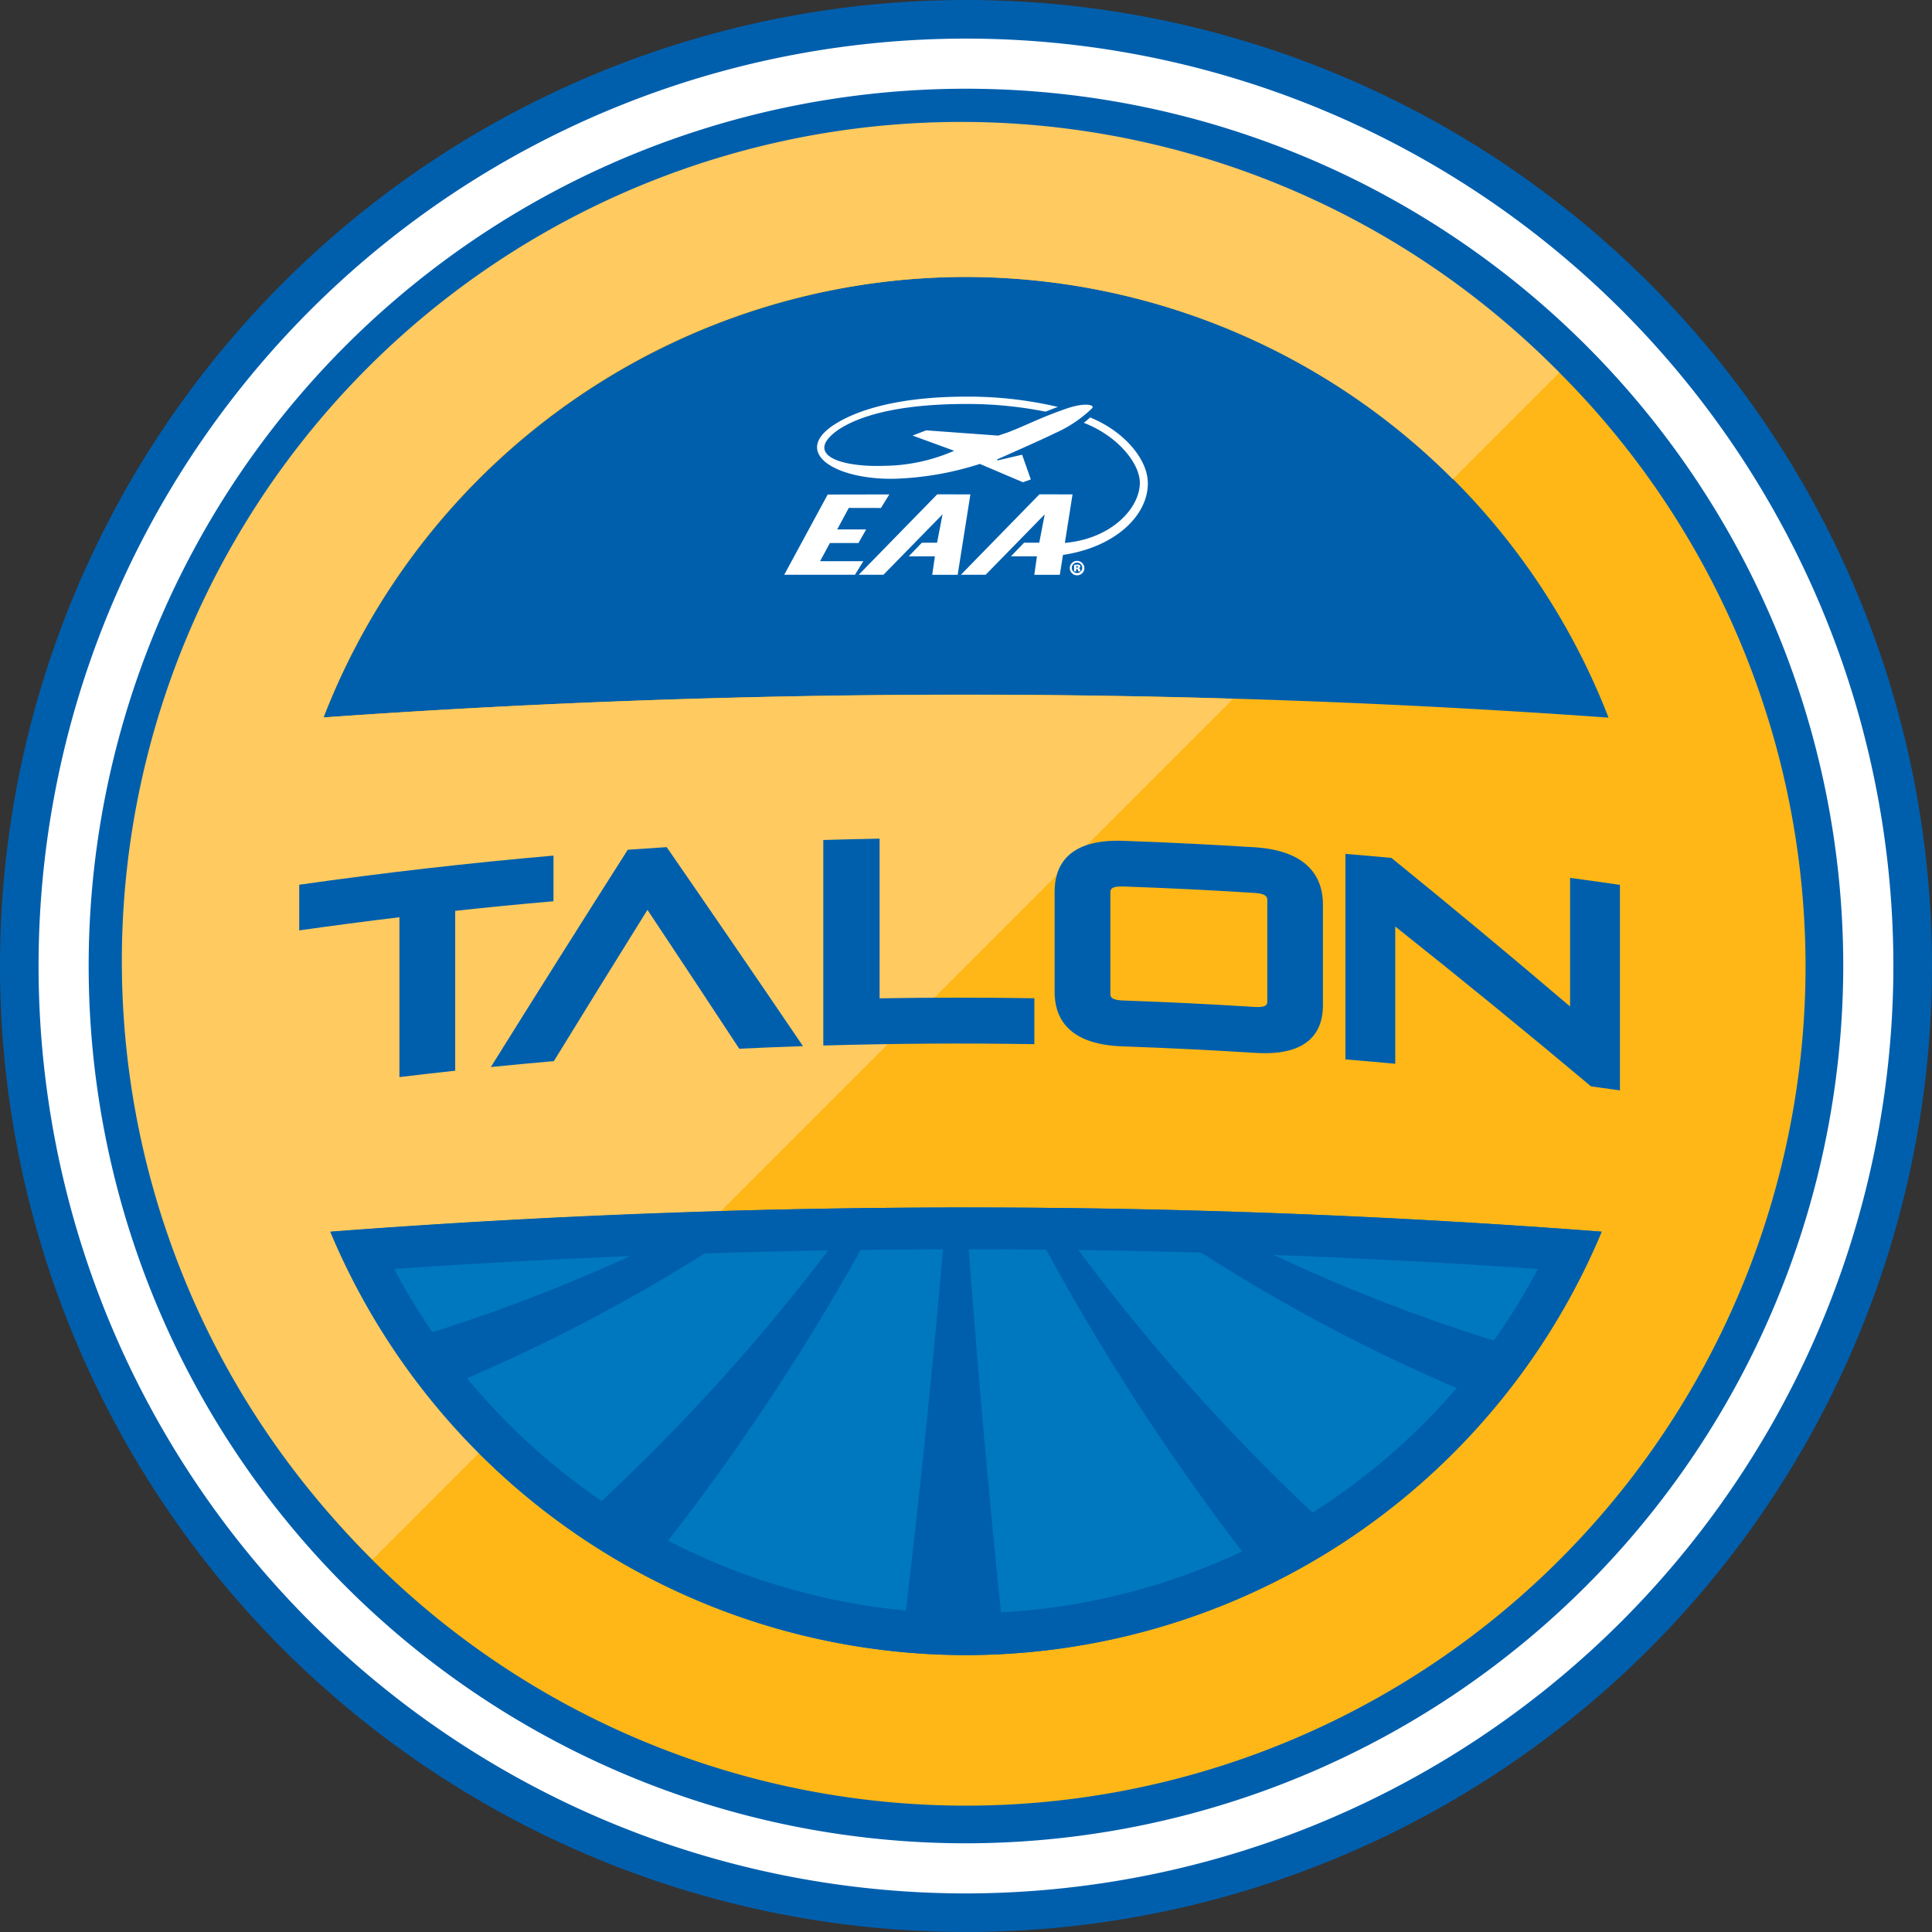
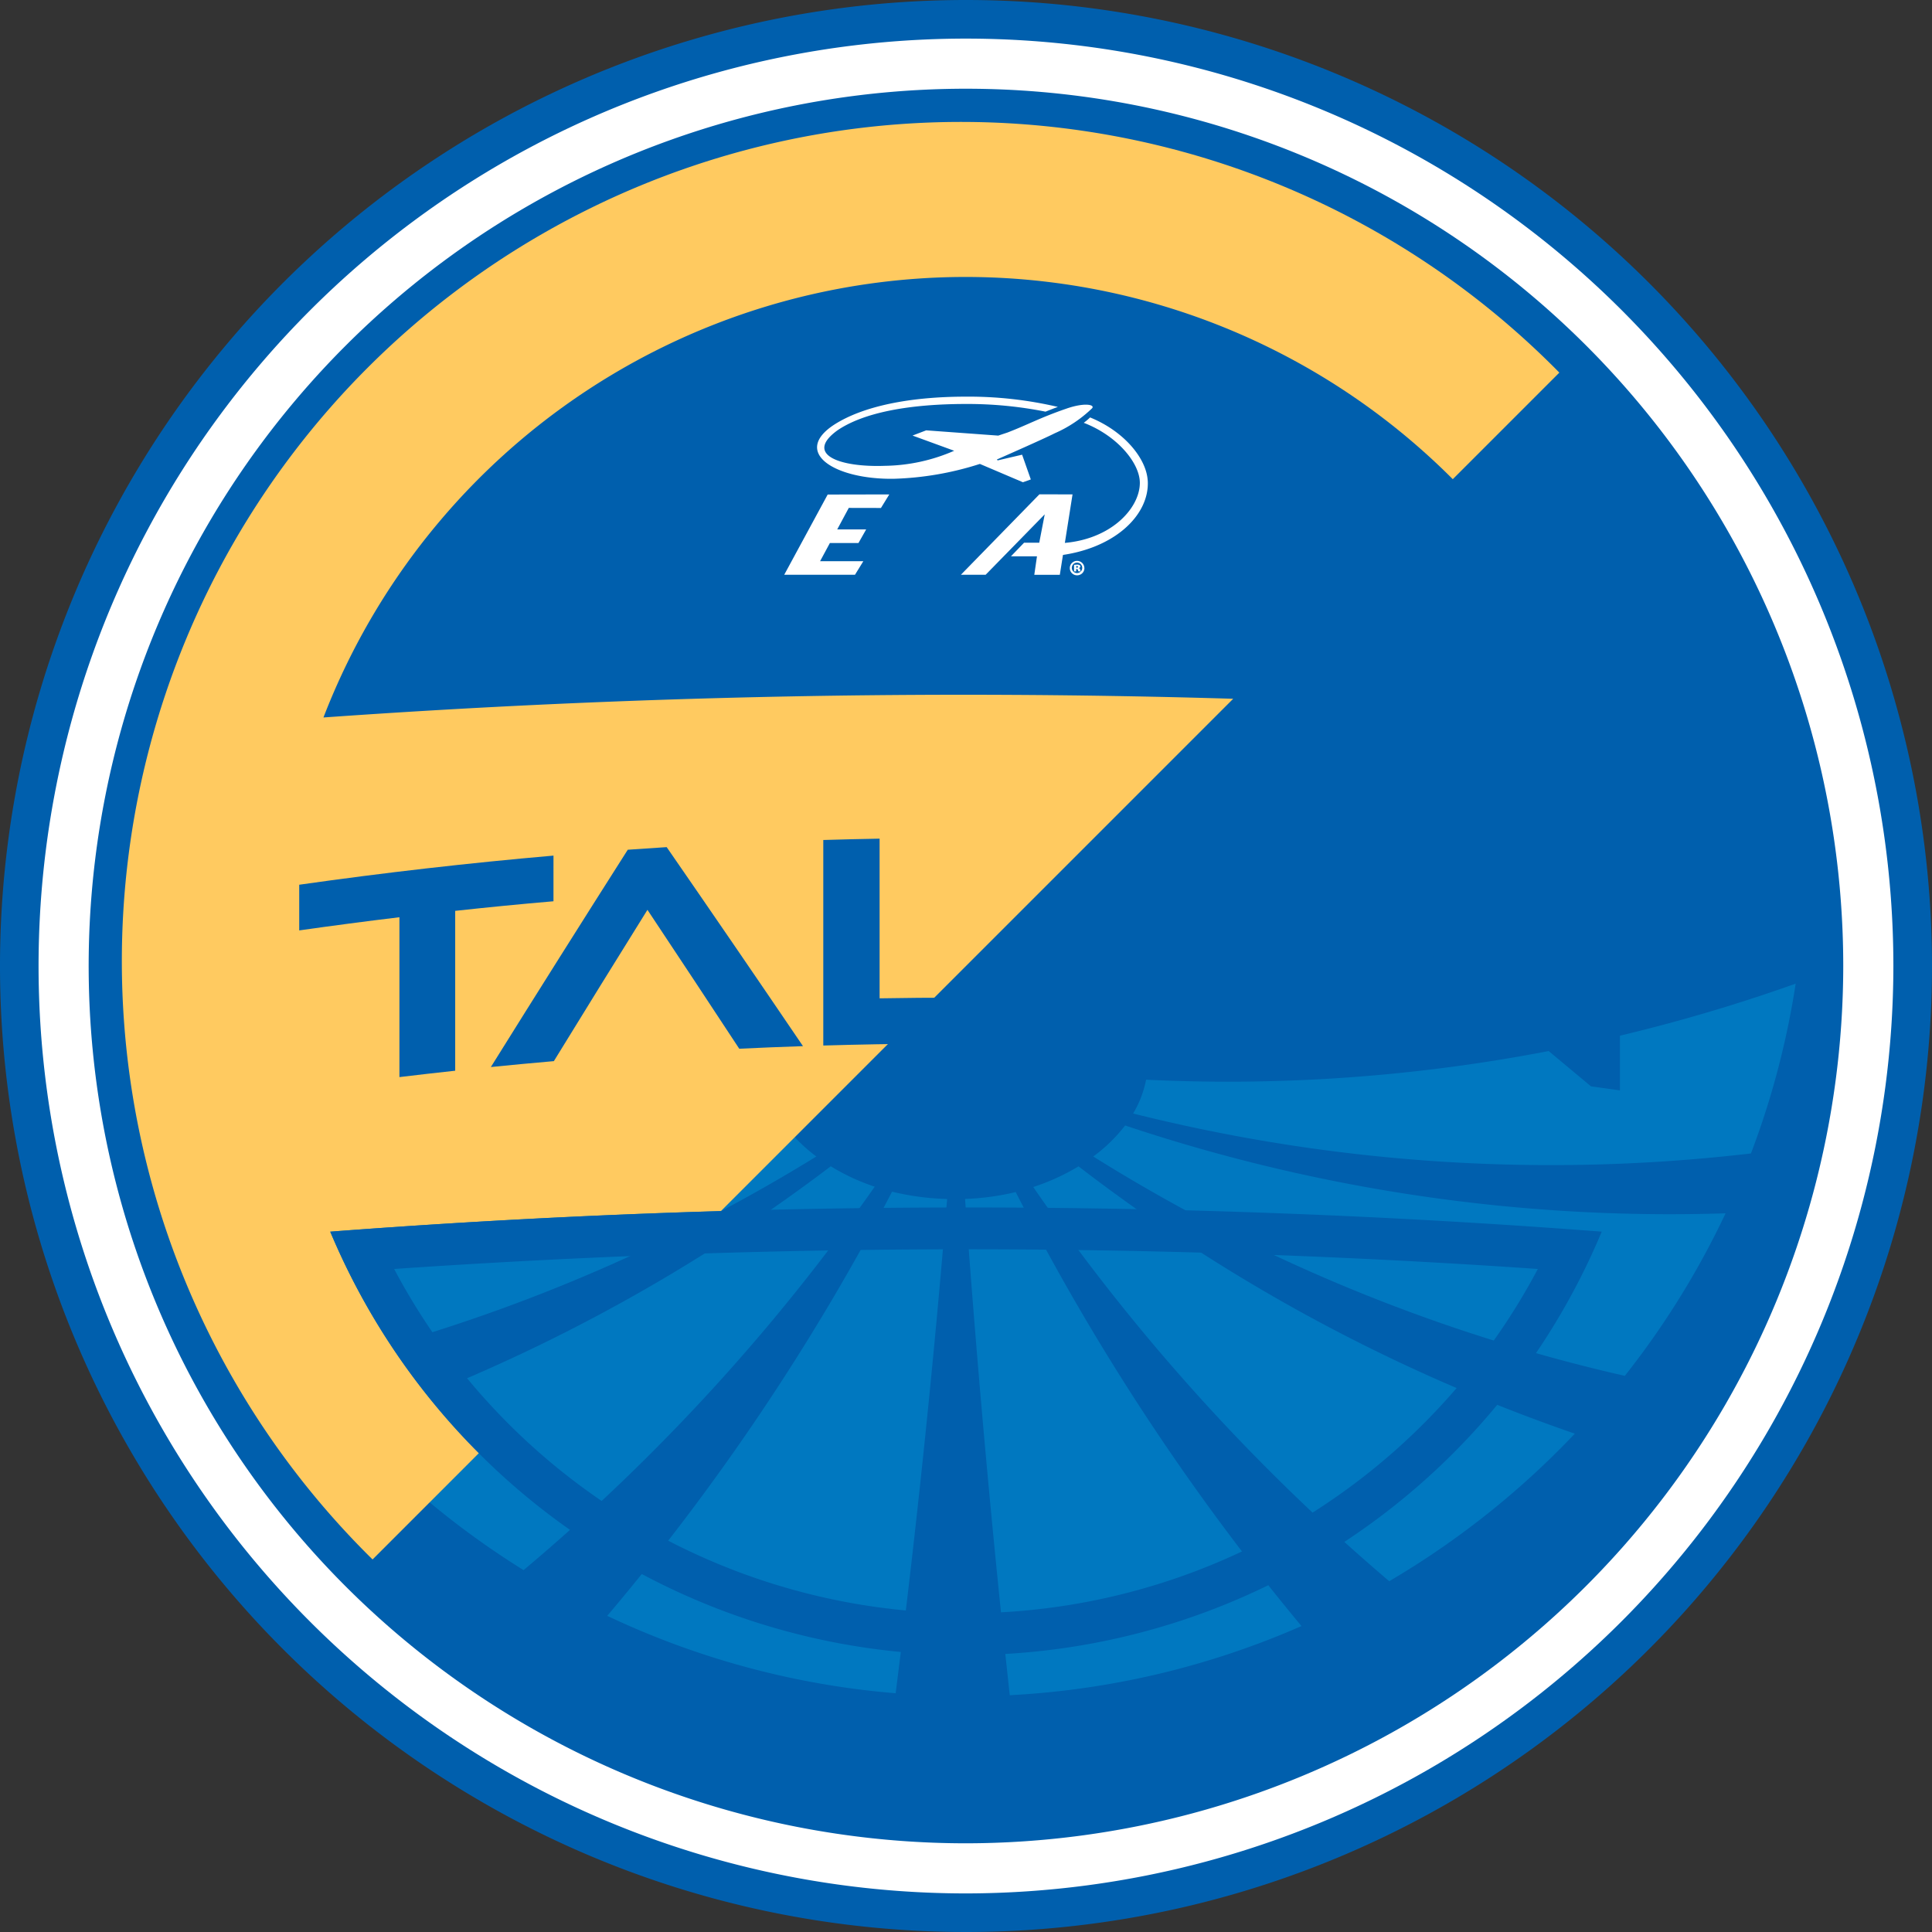
<svg xmlns="http://www.w3.org/2000/svg" id="Group_1119" data-name="Group 1119" width="143.824" height="143.827" viewBox="0 0 143.824 143.827">
  <rect x="0" y="0" width="143.824" height="143.827" fill="#333333" stroke="none" />
  <g id="Group_1115" data-name="Group 1115" transform="translate(0 0)">
    <g id="Group_1114" data-name="Group 1114" transform="translate(0)">
      <g id="Group_1113" data-name="Group 1113">
        <g id="Group_1112" data-name="Group 1112">
          <g id="Group_1111" data-name="Group 1111">
            <path id="Path_2472" data-name="Path 2472" d="M162.364,1768.443a71.912,71.912,0,1,1-71.913-71.913A71.914,71.914,0,0,1,162.364,1768.443Z" transform="translate(-18.54 -1696.53)" fill="#005fad" />
          </g>
        </g>
      </g>
    </g>
    <path id="Path_2473" data-name="Path 2473" d="M91.269,1838.3a69.039,69.039,0,1,1,69.038-69.039A69.116,69.116,0,0,1,91.269,1838.3Z" transform="translate(-19.358 -1697.348)" fill="#fff" />
    <path id="Path_2474" data-name="Path 2474" d="M92.331,1835.631a65.308,65.308,0,1,1,65.307-65.308A65.38,65.38,0,0,1,92.331,1835.631Z" transform="translate(-20.421 -1698.41)" fill="#005fad" />
  </g>
  <g id="Group_1116" data-name="Group 1116" transform="translate(10.149 73.225)">
    <path id="Path_2475" data-name="Path 2475" d="M101.916,1811.042l-.216-.009a19.416,19.416,0,0,1-3.884-.537,171.287,171.287,0,0,1-21.205,31.576,62.014,62.014,0,0,0,21.472,5.763Q100.414,1829.463,101.916,1811.042Z" transform="translate(-41.557 -1795.009)" fill="#0078c0" />
    <path id="Path_2476" data-name="Path 2476" d="M91.026,1809.585a15.63,15.63,0,0,1-3.274-1.517,129.238,129.238,0,0,1-35.96,19.218,62.942,62.942,0,0,0,13.092,10.845A148.615,148.615,0,0,0,91.026,1809.585Z" transform="translate(-36.057 -1794.471)" fill="#0078c0" />
    <path id="Path_2477" data-name="Path 2477" d="M34.822,1803.249a127.684,127.684,0,0,0,44.4-2.957,7.881,7.881,0,0,1-.957-2.546A125.851,125.851,0,0,1,31.578,1791,61.91,61.91,0,0,0,34.822,1803.249Z" transform="translate(-31.578 -1790.689)" fill="#0078c0" />
    <path id="Path_2478" data-name="Path 2478" d="M38.095,1810.488a62.587,62.587,0,0,0,7.141,11.732,127.731,127.731,0,0,0,38.408-15.757,11.739,11.739,0,0,1-2.369-2.344A127.522,127.522,0,0,1,38.095,1810.488Z" transform="translate(-33.022 -1793.596)" fill="#0078c0" />
    <path id="Path_2479" data-name="Path 2479" d="M157.672,1827.975a129.951,129.951,0,0,1-36.945-19.9,16.183,16.183,0,0,1-3.371,1.539,150.406,150.406,0,0,0,26.5,29.345A62.97,62.97,0,0,0,157.672,1827.975Z" transform="translate(-50.587 -1794.474)" fill="#0078c0" />
    <path id="Path_2480" data-name="Path 2480" d="M127.874,1797.753a7.8,7.8,0,0,1-.965,2.516,127.93,127.93,0,0,0,45.992,2.973,61.9,61.9,0,0,0,3.329-12.641A125.928,125.928,0,0,1,127.874,1797.753Z" transform="translate(-52.704 -1790.601)" fill="#0078c0" />
    <path id="Path_2481" data-name="Path 2481" d="M110.834,1811.045q1.315,18.489,3.328,36.945a62.056,62.056,0,0,0,21.716-5.148,174.219,174.219,0,0,1-21.274-32.309A18.749,18.749,0,0,1,110.834,1811.045Z" transform="translate(-49.141 -1795.018)" fill="#0078c0" />
    <path id="Path_2482" data-name="Path 2482" d="M123.094,1806.476a128.273,128.273,0,0,0,39.572,16.33,62.611,62.611,0,0,0,7.5-12.1,127.815,127.815,0,0,1-44.7-6.54A11.749,11.749,0,0,1,123.094,1806.476Z" transform="translate(-51.858 -1793.608)" fill="#0078c0" />
  </g>
-   <path id="Path_2483" data-name="Path 2483" d="M93.13,1708.617a62.505,62.505,0,1,0,62.5,62.5A62.574,62.574,0,0,0,93.13,1708.617Zm0,11.208a51.37,51.37,0,0,1,47.833,32.806,672.665,672.665,0,0,0-95.66-.013A51.368,51.368,0,0,1,93.13,1719.825Zm0,102.594A51.372,51.372,0,0,1,45.8,1790.9a622.137,622.137,0,0,1,94.65,0A51.372,51.372,0,0,1,93.13,1822.419Z" transform="translate(-21.219 -1699.209)" fill="#ffb717" />
  <path id="Path_2484" data-name="Path 2484" d="M56.882,1807.37A51.483,51.483,0,0,1,45.8,1790.9q14.52-1.107,29.082-1.531l38.141-38.142a672.716,672.716,0,0,0-67.725,1.393,51.23,51.23,0,0,1,84.071-17.739l7.933-7.933A62.475,62.475,0,1,0,48.954,1815.3Z" transform="translate(-21.219 -1699.209)" fill="#ffca60" />
  <g id="Group_1117" data-name="Group 1117" transform="translate(58.379 29.53)">
    <path id="Path_2485" data-name="Path 2485" d="M126.328,1741.143c-.1-1.63-1.743-3.659-4.288-4.692a4.632,4.632,0,0,1-.473.4c2.488.952,4.162,2.986,4.176,4.449.018,1.961-2.3,4.447-6.2,4.524l-.145.939c4.369-.422,7.091-3.012,6.934-5.616Z" transform="translate(-99.269 -1734.906)" fill="#fff" />
    <path id="Path_2486" data-name="Path 2486" d="M115.26,1735.351c-1.955.67-2.885,1.2-4.411,1.787l-.682.227-5.363-.392-1.016.388,3.1,1.132a13.324,13.324,0,0,1-5.152,1.121h0c-3.37.124-6.016-.839-3.547-2.634h0c1.957-1.342,5.386-1.97,9.581-1.97a29.652,29.652,0,0,1,5.919.572c.282-.113.585-.232.918-.353a29.154,29.154,0,0,0-6.837-.764c-4.3,0-7.69.739-9.784,2.066h0c-3.191,2.053-.062,4.1,4.378,4.049h0a23.114,23.114,0,0,0,6.437-1.107l3.205,1.364.587-.209-.648-1.842-1.824.425-.051-.069s3.513-1.544,4.3-1.949a9.414,9.414,0,0,0,2.788-1.867c.219-.256-.529-.447-1.9.025Z" transform="translate(-94.235 -1734.467)" fill="#fff" />
-     <path id="Path_2487" data-name="Path 2487" d="M106.509,1743.807l-5.846,5.988h1.842l4.4-4.5-.408,2.114h-1.132l-.973,1.01h1.945l-.2,1.379h1.894l.947-5.988Z" transform="translate(-95.118 -1736.537)" fill="#fff" />
    <path id="Path_2488" data-name="Path 2488" d="M116.28,1743.807l-5.845,5.988h1.842l4.4-4.5-.408,2.114h-1.131l-.974,1.01H116.1l-.2,1.379H117.8l.947-5.988Z" transform="translate(-97.283 -1736.537)" fill="#fff" />
    <path id="Path_2489" data-name="Path 2489" d="M100.741,1744.823l.621-1.009-4.587.009-3.235,5.973h5.267l.621-1.009H96.209l.729-1.353h2.128l.575-1.016H97.486l.86-1.6Z" transform="translate(-93.539 -1736.538)" fill="#fff" />
    <path id="Path_2490" data-name="Path 2490" d="M121.323,1750.676h.044c.059,0,.093-.021.093-.059s-.033-.061-.086-.061c-.019,0-.037,0-.05,0Zm-.006.28h-.153v-.487a1.307,1.307,0,0,1,.218-.019.328.328,0,0,1,.2.041.118.118,0,0,1,.053.1c0,.05-.047.093-.112.112v.006a.147.147,0,0,1,.1.125.469.469,0,0,0,.034.117h-.168a.337.337,0,0,1-.037-.1.075.075,0,0,0-.083-.072h-.05Zm-.32-.248a.388.388,0,1,0,.385-.407.389.389,0,0,0-.385.407Zm.938,0a.539.539,0,0,1-.55.537.537.537,0,1,1,0-1.074.54.54,0,0,1,.546.537Z" transform="translate(-99.587 -1737.947)" fill="#fff" />
  </g>
  <g id="Group_1118" data-name="Group 1118" transform="translate(22.275 62.432)">
    <path id="Path_2491" data-name="Path 2491" d="M66.085,1778.357q-9.484.825-18.928,2.168v3.4q3.726-.53,7.459-.98v11.9q2.075-.25,4.152-.475v-11.9q3.656-.4,7.316-.714Z" transform="translate(-47.157 -1777.095)" fill="#005fad" />
    <path id="Path_2492" data-name="Path 2492" d="M75.677,1777.74q-5.1,8.014-10.192,16.176,2.343-.235,4.69-.439,3.481-5.666,6.967-11.263,3.415,5.136,6.834,10.339,2.371-.112,4.744-.192-5.076-7.48-10.146-14.815Q77.124,1777.638,75.677,1777.74Z" transform="translate(-51.219 -1776.915)" fill="#005fad" />
    <path id="Path_2493" data-name="Path 2493" d="M101.468,1776.736q-2.1.036-4.192.1v15.3q7.854-.229,15.713-.1v-3.419q-5.76-.092-11.52.006Z" transform="translate(-58.263 -1776.736)" fill="#005fad" />
-     <path id="Path_2494" data-name="Path 2494" d="M134.32,1777.423q-4.925-.31-9.856-.483c-4.185-.136-5.063,1.985-5.063,3.758v7.509c0,1.784.879,3.9,5.063,4.036q4.93.173,9.856.484c4.179.271,5.055-1.758,5.055-3.541v-7.509C139.374,1779.9,138.5,1777.7,134.32,1777.423Zm-10.769,3.342c0-.136,0-.457.913-.426q4.93.171,9.856.484c.912.058.912.379.912.515v7.571c0,.16,0,.456-.912.4q-4.925-.31-9.856-.483c-.913-.031-.913-.328-.913-.487Z" transform="translate(-63.166 -1776.78)" fill="#005fad" />
    <path id="Path_2495" data-name="Path 2495" d="M163.937,1779.98v9.575q-6.639-5.661-13.3-11.063-1.71-.159-3.423-.3v15.3q1.854.153,3.707.326V1783.6q7.3,5.794,14.575,11.9,1.076.146,2.152.3v-15.3Q165.795,1780.225,163.937,1779.98Z" transform="translate(-69.33 -1777.059)" fill="#005fad" />
  </g>
  <path id="Path_2496" data-name="Path 2496" d="M97.471,1815.12c14.143,0,28.435.493,42.55,1.466a48.167,48.167,0,0,1-85.14,0c14.142-.972,28.445-1.465,42.588-1.465h0m0-3.113q-23.691,0-47.341,1.8a51.287,51.287,0,0,0,94.65,0q-23.612-1.806-47.309-1.8Z" transform="translate(-25.54 -1722.12)" fill="#005fad" />
</svg>